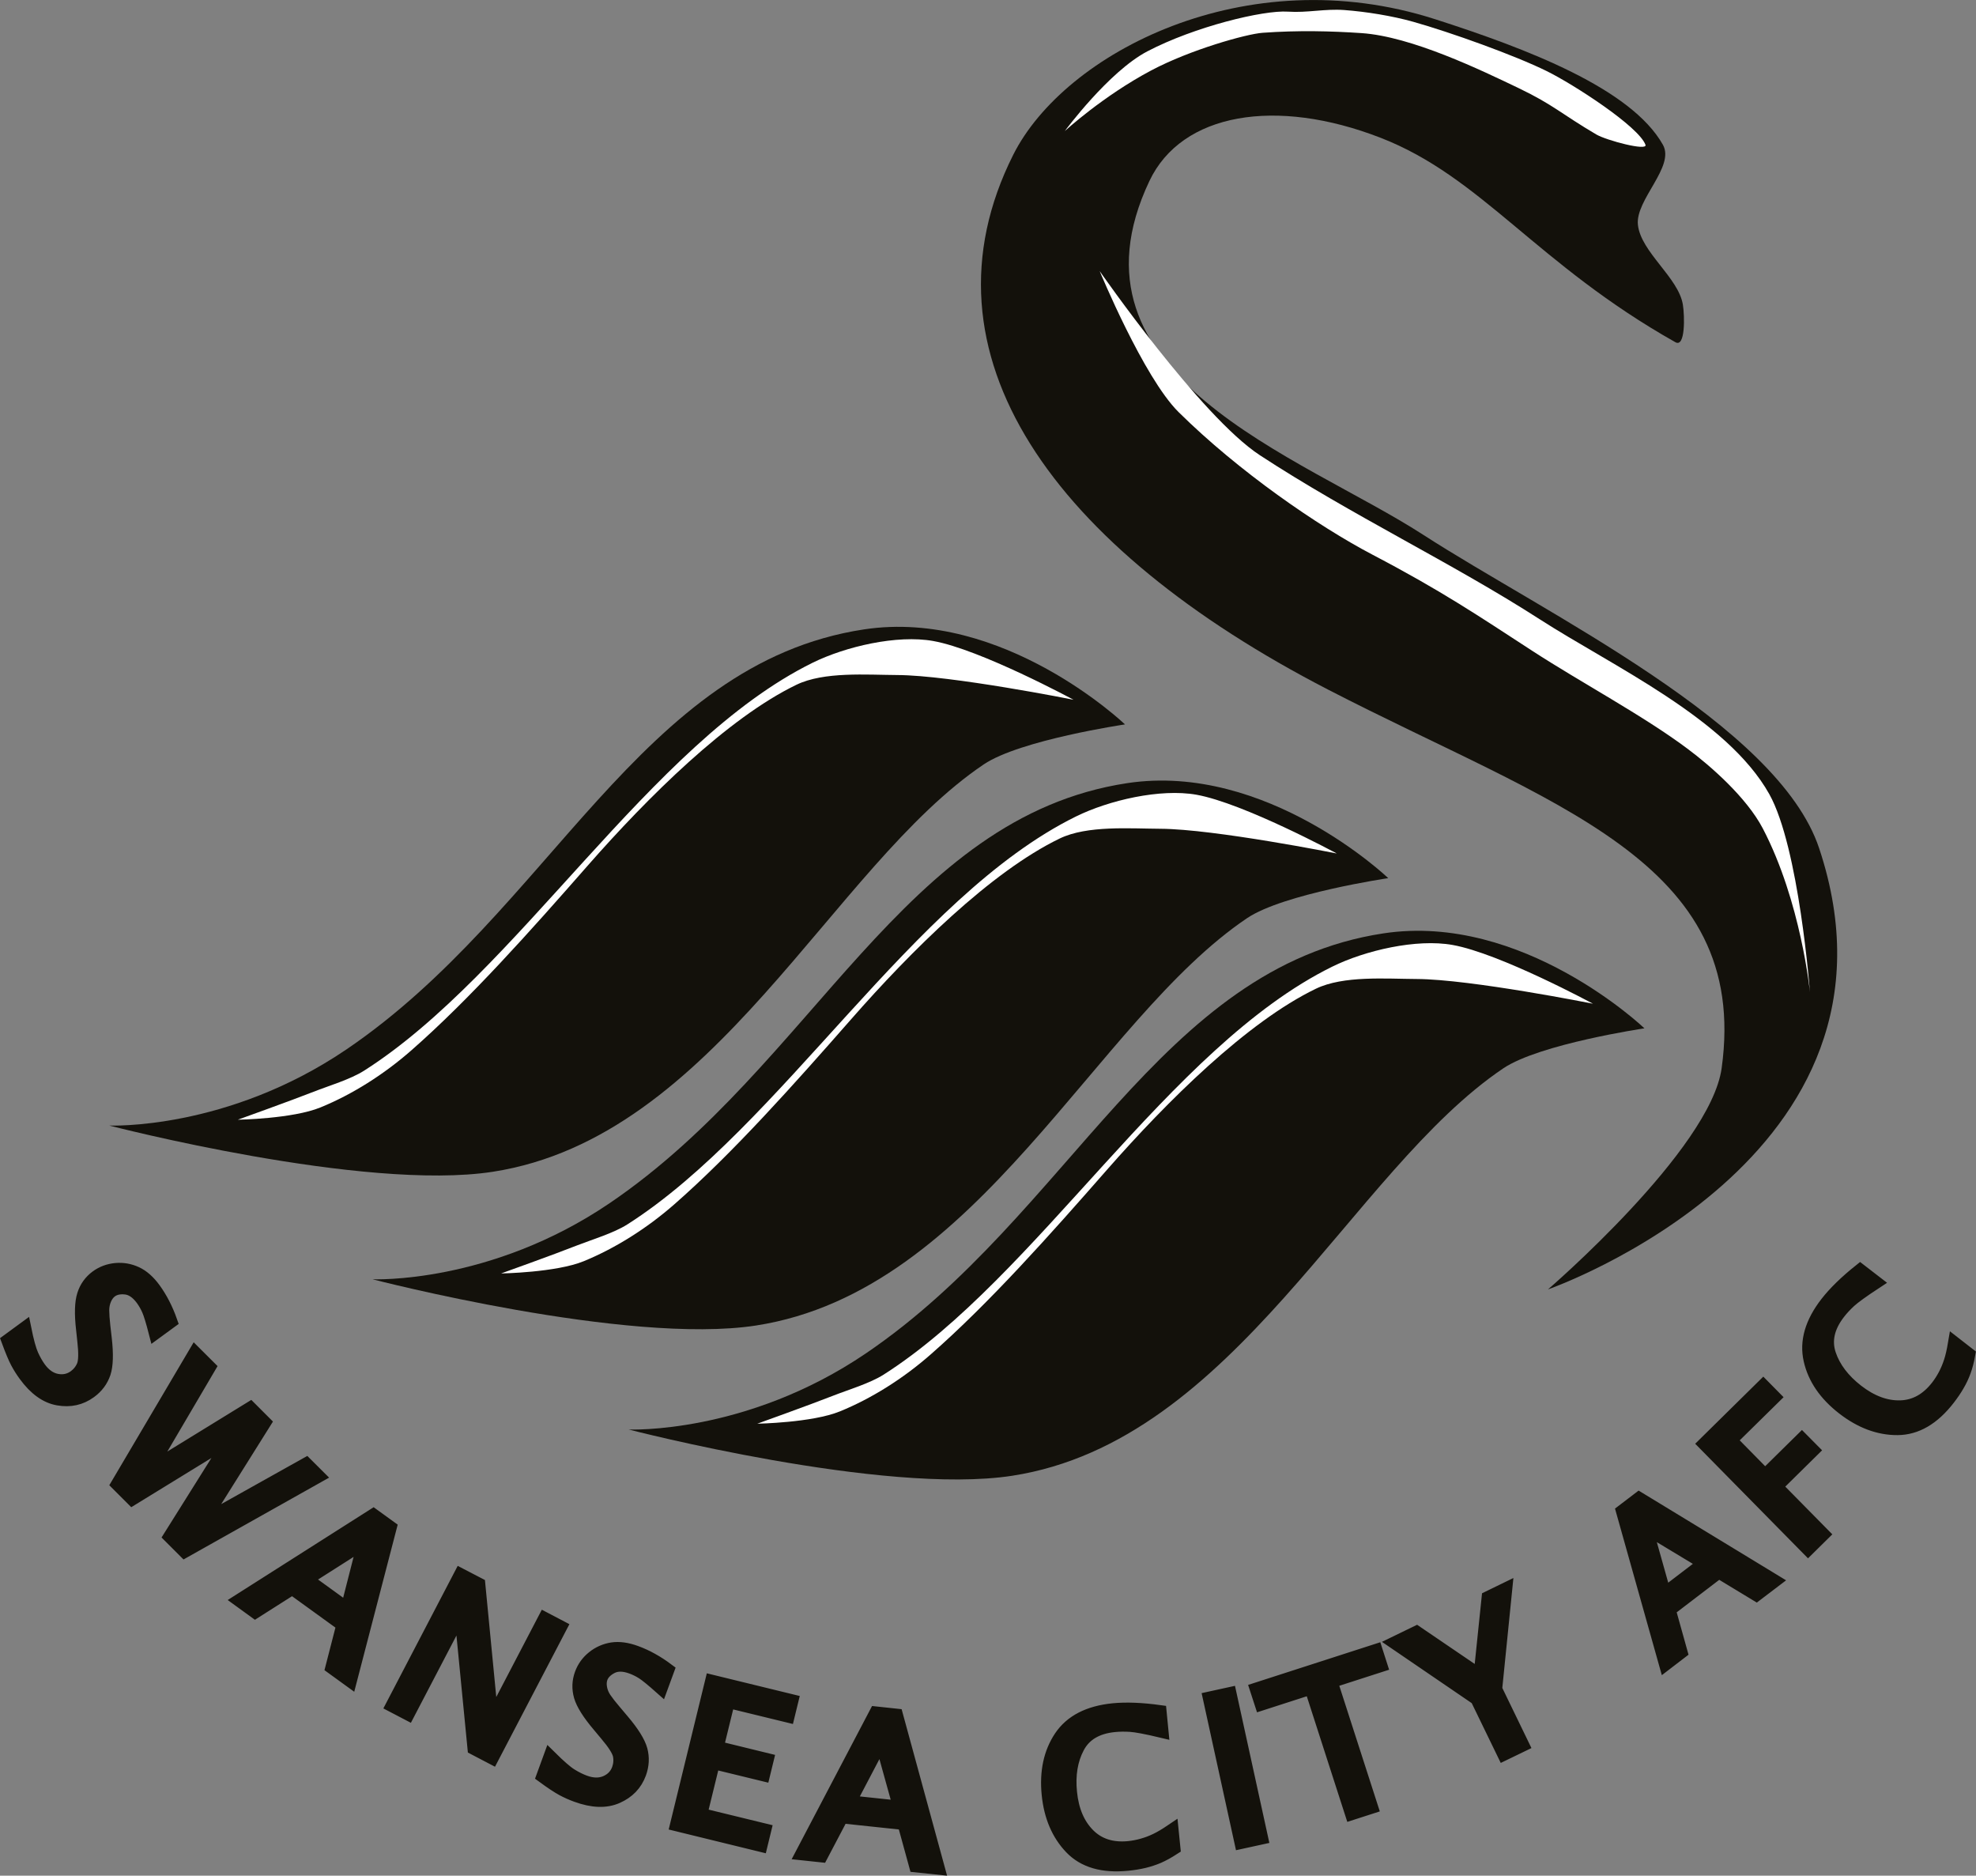
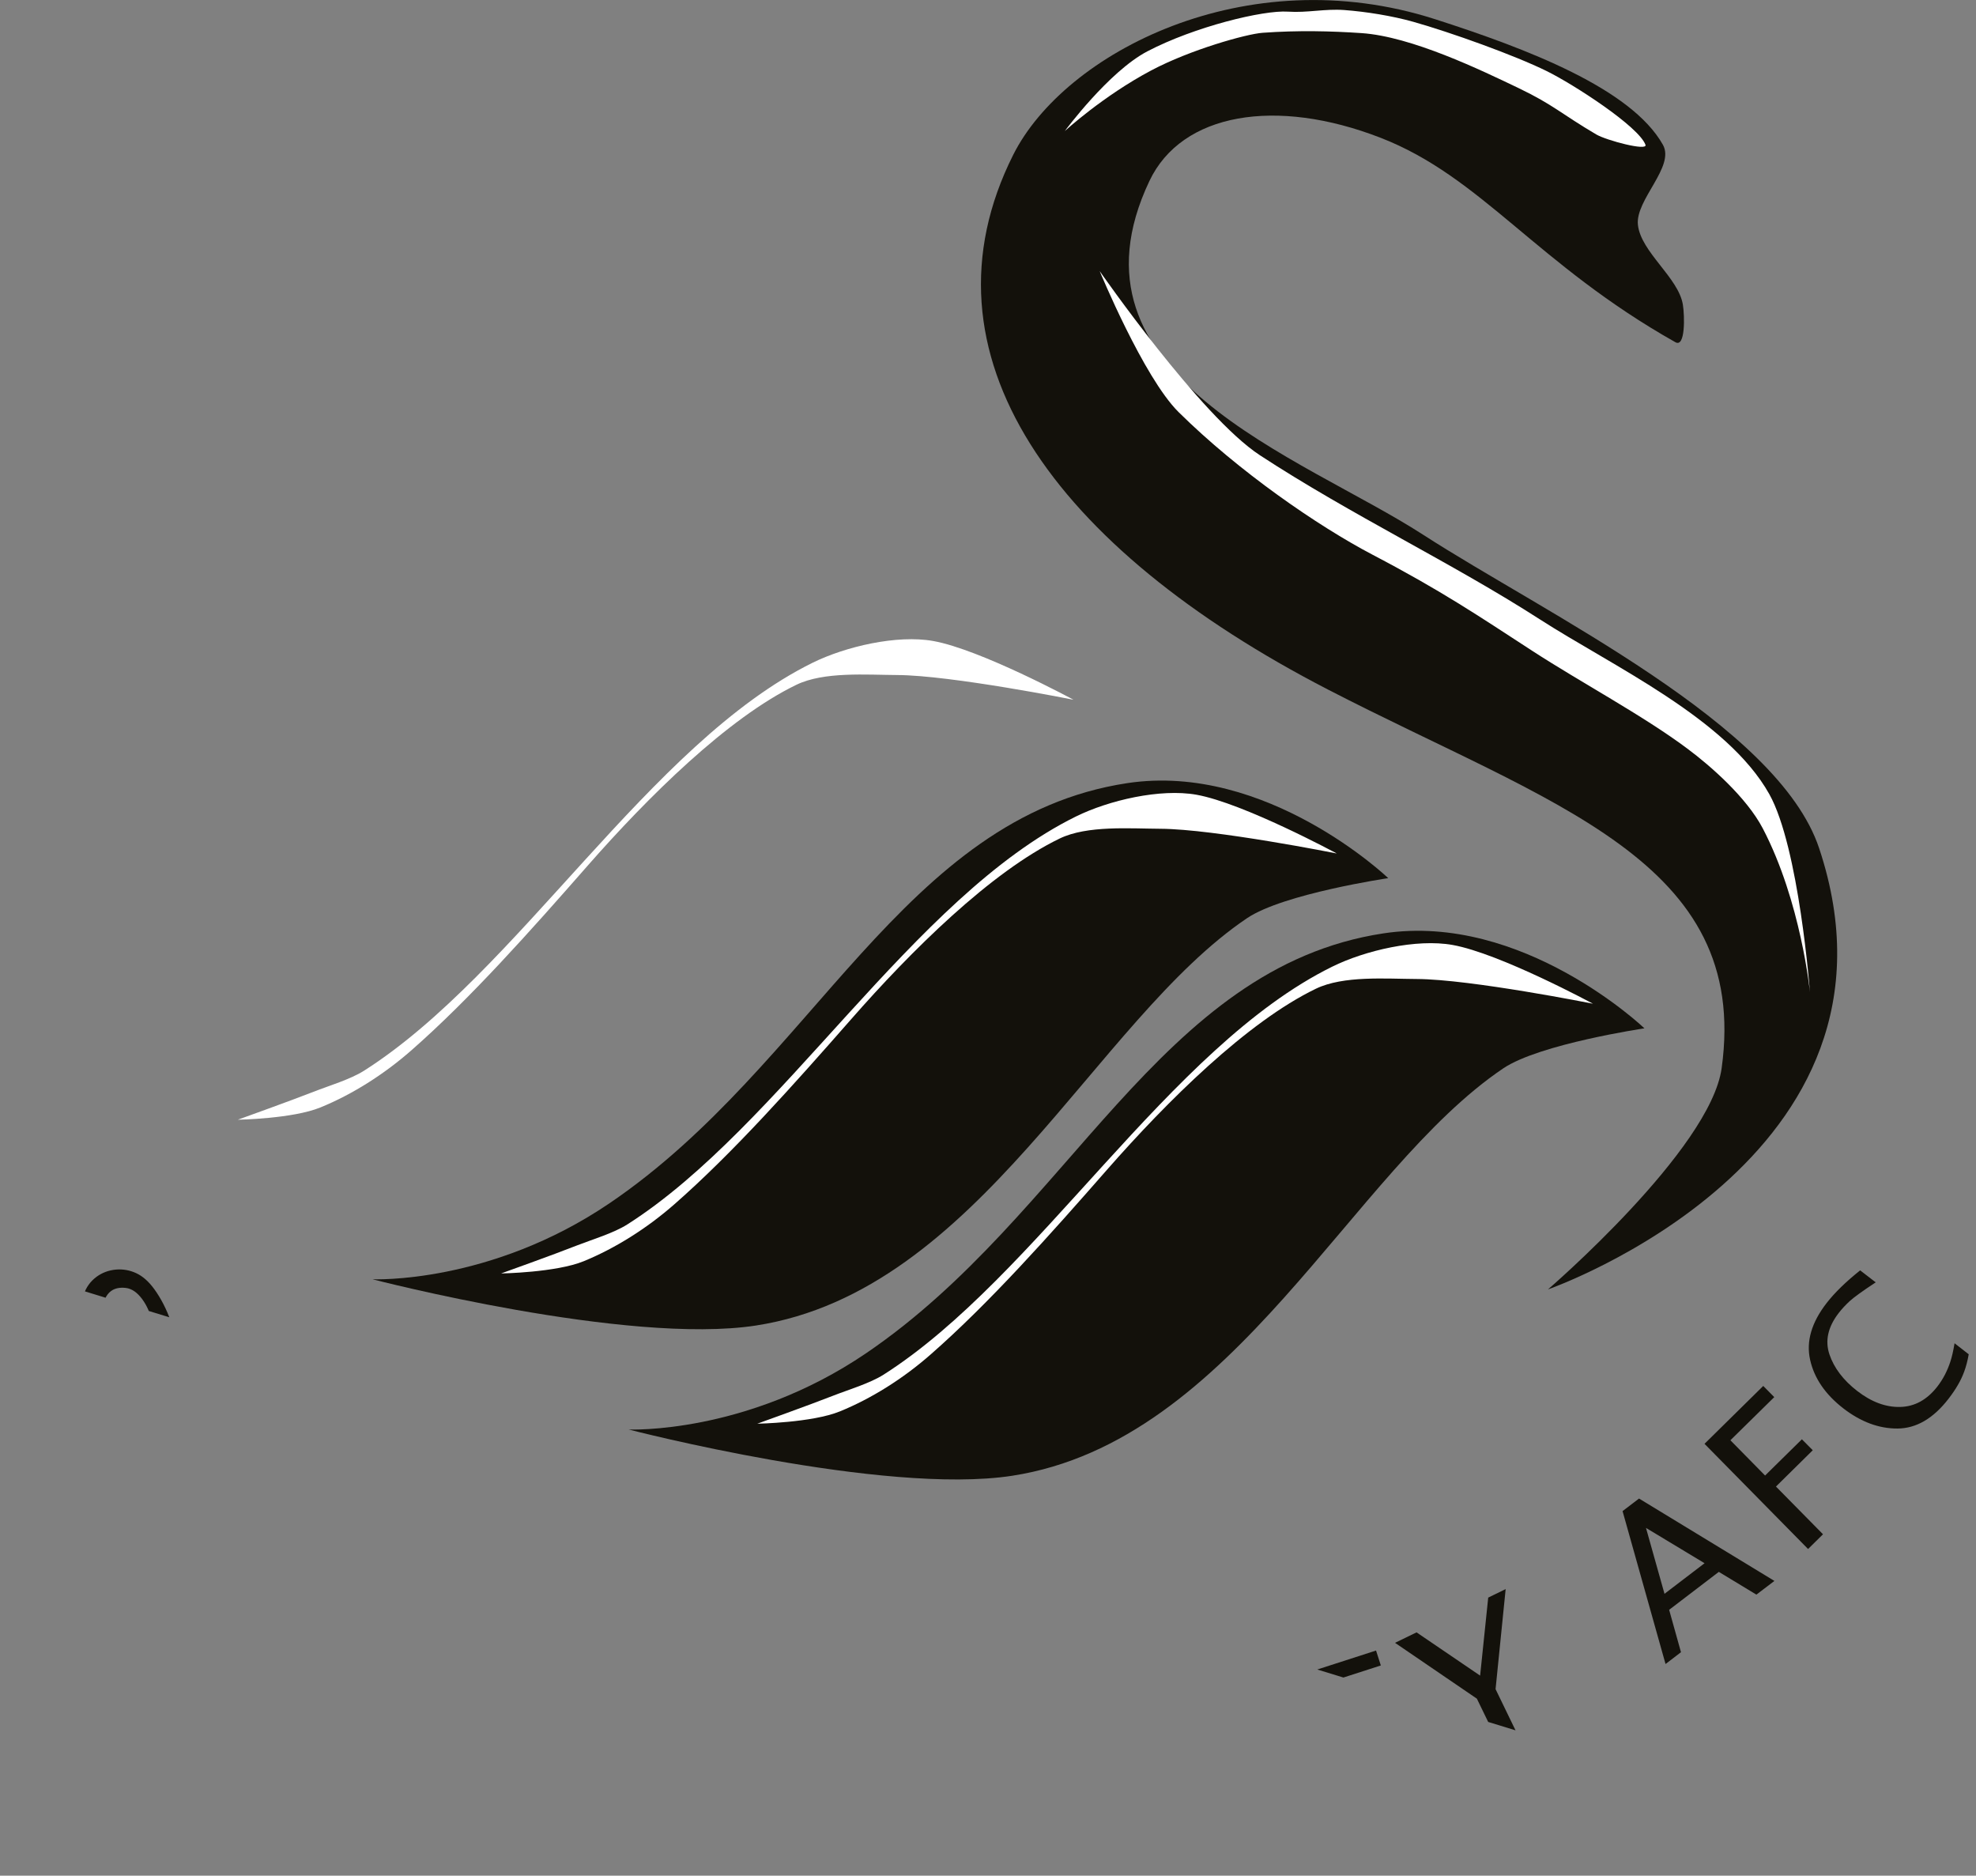
<svg xmlns="http://www.w3.org/2000/svg" width="149.95pt" height="142.31pt" viewBox="0 0 149.95 142.31" version="1.1">
  <rect x="0" y="0" width="149.95" height="142.31" fill="#808080" stroke="none" />
  <defs>
    <clipPath id="clip1">
-       <path d="M 0 96 L 149.949 96 L 149.949 142 L 0 142 Z M 0 96 " />
+       <path d="M 0 96 L 149.949 96 L 149.949 142 Z M 0 96 " />
    </clipPath>
    <clipPath id="clip2">
-       <path d="M 0 90 L 149.949 90 L 149.949 142.309 L 0 142.309 Z M 0 90 " />
-     </clipPath>
+       </clipPath>
  </defs>
  <g id="surface1">
    <path style=" stroke:none;fill-rule:nonzero;fill:rgb(7.5%,6.699%,4.3%);fill-opacity:1;" d="M 117.469 97.828 C 117.469 97.828 145.891 87.914 138.047 64.359 C 134.918 54.957 117.266 46.562 107.988 40.566 C 98.707 34.566 80.184 28.582 87.223 13.734 C 89.676 8.555 96.832 7.375 104.766 10.453 C 112.441 13.43 116.613 20.035 127.141 25.965 C 127.898 26.391 127.844 23.98 127.707 23.121 C 127.379 21.059 124.512 19.129 124.293 17.051 C 124.094 15.156 127.125 12.645 126.191 10.984 C 123.789 6.719 115.891 3.699 108.891 1.453 C 94.512 -3.156 80.77 4.023 76.891 11.742 C 69.285 26.875 79.969 41.578 100.781 52.32 C 117.715 61.062 132.84 65.273 130.648 81.047 C 129.785 87.234 117.469 97.828 117.469 97.828 " />
    <path style=" stroke:none;fill-rule:nonzero;fill:rgb(100%,100%,100%);fill-opacity:1;" d="M 80.805 9.941 C 80.805 9.941 84.129 5.438 87.062 3.898 C 90.652 2.02 95.863 0.758 97.727 0.883 C 99.227 0.984 100.531 0.652 102.016 0.762 C 103.68 0.887 105.648 1.203 107.254 1.656 C 110.082 2.453 114.941 4.195 117.359 5.387 C 119.41 6.395 124.348 9.59 124.867 10.984 C 125.055 11.488 121.906 10.652 121.137 10.203 C 118.465 8.629 117.895 7.961 115.262 6.695 C 112.359 5.305 107.121 2.77 103.32 2.512 C 101.008 2.355 98.512 2.293 95.809 2.488 C 94.586 2.578 90.344 3.762 87.367 5.34 C 83.703 7.281 80.805 9.941 80.805 9.941 " />
    <path style=" stroke:none;fill-rule:nonzero;fill:rgb(100%,100%,100%);fill-opacity:1;" d="M 83.449 20.566 C 83.449 20.566 91.105 31.59 95.602 34.535 C 102.523 39.066 110.211 42.715 116.836 46.98 C 122.359 50.539 131.055 54.52 134.266 60.254 C 136.523 64.297 137.348 75.273 137.348 75.273 C 137.348 75.273 136.676 68.41 133.77 62.852 C 132.543 60.512 129.836 58.129 128.039 56.793 C 124.676 54.281 119.969 51.777 116.289 49.387 C 112.121 46.676 109.391 44.828 104.156 42.086 C 100.008 39.91 93.996 35.773 89.434 31.262 C 86.777 28.629 83.449 20.566 83.449 20.566 " />
-     <path style=" stroke:none;fill-rule:nonzero;fill:rgb(7.5%,6.699%,4.3%);fill-opacity:1;" d="M 8.289 85.395 C 8.289 85.395 27.637 90.414 37.398 88.902 C 54.301 86.285 63.098 65.773 74.656 57.992 C 77.414 56.137 85.371 54.961 85.371 54.961 C 85.371 54.961 76.148 46.145 65.555 47.754 C 48.547 50.336 41.762 69.109 26.305 79.609 C 17.211 85.785 8.289 85.395 8.289 85.395 " />
    <path style=" stroke:none;fill-rule:nonzero;fill:rgb(100%,100%,100%);fill-opacity:1;" d="M 18.047 84.953 C 18.047 84.953 22.207 84.887 24.32 84.02 C 26.73 83.035 29.121 81.527 31.215 79.691 C 35.648 75.805 40.246 70.641 44.594 65.68 C 49.16 60.477 55.219 54.473 60.438 51.953 C 62.527 50.941 65.77 51.203 68.09 51.215 C 72.18 51.234 81.465 53.09 81.465 53.09 C 81.465 53.09 74.402 49.273 70.816 48.633 C 68.07 48.141 64.168 49.051 61.668 50.281 C 49.289 56.387 39.277 73.82 27.633 81.23 C 26.582 81.898 24.957 82.375 23.797 82.832 C 22.086 83.504 18.047 84.953 18.047 84.953 " />
    <path style=" stroke:none;fill-rule:nonzero;fill:rgb(7.5%,6.699%,4.3%);fill-opacity:1;" d="M 28.27 97.059 C 28.27 97.059 47.613 102.078 57.375 100.566 C 74.281 97.949 83.078 77.438 94.637 69.66 C 97.395 67.801 105.348 66.625 105.348 66.625 C 105.348 66.625 96.125 57.812 85.535 59.418 C 68.523 62 61.738 80.777 46.281 91.273 C 37.188 97.453 28.27 97.059 28.27 97.059 " />
    <path style=" stroke:none;fill-rule:nonzero;fill:rgb(100%,100%,100%);fill-opacity:1;" d="M 38.027 96.617 C 38.027 96.617 42.184 96.551 44.297 95.688 C 46.707 94.699 49.098 93.191 51.191 91.355 C 55.625 87.469 60.223 82.305 64.574 77.348 C 69.137 72.141 75.195 66.137 80.418 63.617 C 82.504 62.609 85.75 62.867 88.07 62.879 C 92.156 62.902 101.441 64.754 101.441 64.754 C 101.441 64.754 94.379 60.941 90.797 60.297 C 88.047 59.809 84.148 60.715 81.645 61.949 C 69.27 68.051 59.254 85.484 47.609 92.895 C 46.559 93.562 44.934 94.043 43.773 94.496 C 42.066 95.172 38.027 96.617 38.027 96.617 " />
    <path style=" stroke:none;fill-rule:nonzero;fill:rgb(7.5%,6.699%,4.3%);fill-opacity:1;" d="M 47.711 108.457 C 47.711 108.457 67.055 113.473 76.816 111.965 C 93.723 109.348 102.52 88.836 114.078 81.055 C 116.836 79.199 124.789 78.02 124.789 78.02 C 124.789 78.02 115.566 69.207 104.977 70.816 C 87.965 73.398 81.18 92.172 65.723 102.672 C 56.629 108.848 47.711 108.457 47.711 108.457 " />
    <path style=" stroke:none;fill-rule:nonzero;fill:rgb(100%,100%,100%);fill-opacity:1;" d="M 57.469 108.016 C 57.469 108.016 61.625 107.945 63.738 107.082 C 66.148 106.098 68.543 104.59 70.633 102.754 C 75.07 98.867 79.668 93.703 84.012 88.742 C 88.578 83.539 94.637 77.535 99.855 75.016 C 101.945 74.004 105.191 74.266 107.512 74.277 C 111.598 74.297 120.883 76.152 120.883 76.152 C 120.883 76.152 113.82 72.336 110.234 71.695 C 107.492 71.203 103.59 72.109 101.09 73.344 C 88.711 79.449 78.695 96.883 67.055 104.293 C 66 104.961 64.379 105.438 63.215 105.895 C 61.508 106.566 57.469 108.016 57.469 108.016 " />
    <g clip-path="url(#clip1)" clip-rule="nonzero">
      <path style=" stroke:none;fill-rule:nonzero;fill:rgb(7.5%,6.699%,4.3%);fill-opacity:1;" d="M 149.398 102.75 C 149.309 103.258 149.191 103.691 149.062 104.043 C 148.934 104.398 148.77 104.746 148.57 105.086 C 148.375 105.426 148.137 105.773 147.859 106.133 C 146.703 107.625 145.414 108.375 143.996 108.383 C 142.582 108.391 141.207 107.879 139.875 106.848 C 138.516 105.793 137.676 104.57 137.363 103.176 C 137.047 101.781 137.465 100.344 138.617 98.859 C 139.23 98.07 140.078 97.246 141.16 96.383 L 142.34 97.293 C 141.34 97.949 140.684 98.426 140.363 98.719 C 140.047 99.012 139.77 99.309 139.535 99.613 C 138.715 100.672 138.48 101.723 138.828 102.758 C 139.176 103.789 139.879 104.711 140.922 105.523 C 142.008 106.367 143.102 106.773 144.199 106.746 C 145.297 106.719 146.234 106.203 147.016 105.199 C 147.23 104.922 147.422 104.621 147.586 104.309 C 147.75 103.992 147.891 103.656 148.004 103.309 C 148.121 102.957 148.227 102.492 148.324 101.914 Z M 137.207 117.523 L 129.348 109.543 L 133.805 105.152 L 134.641 106 L 131.312 109.273 L 133.945 111.949 L 136.738 109.199 L 137.562 110.031 L 134.77 112.785 L 138.34 116.406 Z M 126.312 120.922 L 129.352 118.602 L 124.906 115.922 Z M 126.391 126.25 L 123.129 114.648 L 124.379 113.695 L 134.652 119.945 L 133.285 120.984 L 130.434 119.258 L 126.664 122.137 L 127.562 125.352 Z M 114.117 133.086 L 112.074 128.879 L 105.863 124.641 L 107.496 123.848 L 112.32 127.129 L 112.934 121.211 L 114.258 120.566 L 113.492 128.156 L 115.547 132.395 Z M 102.562 137.598 L 99.488 128.066 L 95.711 129.285 L 95.344 128.156 L 104.422 125.227 L 104.785 126.359 L 101.004 127.578 L 104.078 137.109 Z M 94.176 139.781 L 91.781 128.84 L 93.336 128.5 L 95.73 139.441 Z M 89.078 140.227 C 88.645 140.508 88.254 140.723 87.906 140.875 C 87.559 141.023 87.195 141.141 86.812 141.234 C 86.43 141.324 86.016 141.395 85.562 141.438 C 83.684 141.625 82.254 141.211 81.273 140.188 C 80.293 139.164 79.715 137.816 79.547 136.137 C 79.379 134.426 79.688 132.977 80.48 131.789 C 81.277 130.602 82.605 129.914 84.473 129.727 C 85.469 129.629 86.652 129.676 88.027 129.867 L 88.172 131.352 C 87.008 131.074 86.211 130.926 85.781 130.898 C 85.348 130.871 84.945 130.875 84.562 130.914 C 83.227 131.047 82.305 131.598 81.797 132.562 C 81.285 133.527 81.098 134.672 81.23 135.984 C 81.367 137.355 81.824 138.43 82.598 139.207 C 83.371 139.984 84.395 140.309 85.656 140.184 C 86.008 140.145 86.355 140.082 86.699 139.98 C 87.043 139.887 87.379 139.758 87.715 139.598 C 88.047 139.441 88.457 139.199 88.941 138.871 Z M 64.465 136.715 L 68.27 137.117 L 66.879 132.113 Z M 60.859 140.641 L 66.461 129.969 L 68.027 130.137 L 71.195 141.734 L 69.484 141.555 L 68.602 138.34 L 63.883 137.84 L 62.328 140.797 Z M 51.348 138.438 L 54.004 127.559 L 60.086 129.043 L 59.805 130.195 L 55.27 129.09 L 54.414 132.582 L 58.215 133.512 L 57.938 134.648 L 54.137 133.723 L 53.172 137.664 L 58.027 138.848 L 57.746 140.004 Z M 41.199 134.77 L 41.738 133.293 C 42.441 133.988 42.969 134.449 43.328 134.672 C 43.688 134.895 44.031 135.066 44.363 135.188 C 44.965 135.41 45.5 135.418 45.969 135.219 C 46.441 135.016 46.758 134.684 46.926 134.227 C 47.051 133.879 47.078 133.527 47.008 133.168 C 46.93 132.809 46.598 132.289 46.016 131.602 L 45.445 130.918 C 44.68 130.016 44.215 129.273 44.047 128.699 C 43.883 128.121 43.902 127.559 44.105 127.004 C 44.289 126.504 44.59 126.086 45.012 125.746 C 45.434 125.406 45.914 125.195 46.445 125.109 C 46.98 125.027 47.582 125.109 48.254 125.355 C 49.066 125.652 49.871 126.098 50.672 126.699 L 50.172 128.062 C 49.504 127.469 49.035 127.086 48.77 126.918 C 48.5 126.746 48.219 126.605 47.93 126.5 C 47.324 126.277 46.82 126.273 46.41 126.484 C 46.004 126.695 45.738 126.969 45.617 127.297 C 45.535 127.527 45.52 127.781 45.57 128.066 C 45.621 128.352 45.73 128.621 45.902 128.875 C 46.074 129.129 46.32 129.445 46.645 129.824 L 47.238 130.527 C 48.012 131.438 48.477 132.184 48.637 132.766 C 48.793 133.348 48.762 133.941 48.543 134.543 C 48.242 135.363 47.672 135.961 46.828 136.332 C 45.984 136.707 44.957 136.672 43.742 136.227 C 43.367 136.09 43.016 135.934 42.684 135.754 C 42.352 135.574 41.855 135.25 41.199 134.77 M 29.766 129.406 L 34.945 119.477 L 36.328 120.195 L 37.324 130.477 L 41.328 122.805 L 42.535 123.438 L 37.352 133.367 L 35.977 132.648 L 34.973 122.367 L 30.969 130.035 Z M 23.246 119.812 L 26.344 122.055 L 27.629 117.023 Z M 18.168 121.422 L 28.336 114.957 L 29.609 115.879 L 26.582 127.52 L 25.191 126.512 L 26.023 123.281 L 22.18 120.5 L 19.363 122.289 Z M 8.922 112.605 L 14.801 102.648 L 15.883 103.727 L 11.25 111.605 L 18.996 106.844 L 20.078 107.926 L 15.324 115.508 L 23.234 111.082 L 24.152 111.996 L 14.012 117.695 L 12.895 116.578 L 17.602 109.074 L 10.035 113.719 Z M 0.602 101.707 L 1.871 100.777 C 2.066 101.75 2.254 102.426 2.426 102.809 C 2.602 103.195 2.793 103.531 3 103.816 C 3.379 104.332 3.82 104.637 4.32 104.73 C 4.824 104.824 5.27 104.727 5.668 104.438 C 5.965 104.219 6.184 103.941 6.324 103.602 C 6.457 103.262 6.469 102.645 6.367 101.75 L 6.273 100.863 C 6.137 99.688 6.164 98.812 6.348 98.242 C 6.527 97.672 6.859 97.215 7.336 96.863 C 7.762 96.555 8.246 96.375 8.789 96.324 C 9.328 96.277 9.844 96.367 10.332 96.594 C 10.824 96.82 11.281 97.223 11.703 97.801 C 12.211 98.5 12.633 99.316 12.965 100.262 L 11.789 101.121 C 11.566 100.254 11.387 99.676 11.258 99.383 C 11.133 99.094 10.977 98.824 10.797 98.574 C 10.414 98.055 9.996 97.766 9.539 97.715 C 9.086 97.664 8.715 97.742 8.43 97.949 C 8.23 98.094 8.078 98.297 7.961 98.562 C 7.848 98.828 7.789 99.113 7.789 99.418 C 7.793 99.727 7.82 100.125 7.875 100.621 L 7.98 101.539 C 8.117 102.727 8.09 103.605 7.902 104.172 C 7.707 104.746 7.352 105.223 6.836 105.598 C 6.129 106.113 5.324 106.293 4.414 106.133 C 3.504 105.977 2.668 105.375 1.906 104.332 C 1.672 104.012 1.465 103.684 1.289 103.352 C 1.113 103.02 0.883 102.469 0.602 101.707 " />
    </g>
    <g clip-path="url(#clip2)" clip-rule="nonzero">
-       <path style="fill:none;stroke-width:10;stroke-linecap:butt;stroke-linejoin:miter;stroke:rgb(7.5%,6.699%,4.3%);stroke-opacity:1;stroke-miterlimit:4;" d="M 1493.984 395.6 C 1493.086 390.522 1491.914 386.186 1490.625 382.67 C 1489.336 379.116 1487.695 375.639 1485.703 372.241 C 1483.75 368.842 1481.367 365.366 1478.594 361.772 C 1467.031 346.85 1454.141 339.35 1439.961 339.272 C 1425.82 339.194 1412.07 344.311 1398.75 354.623 C 1385.156 365.17 1376.758 377.397 1373.633 391.342 C 1370.469 405.288 1374.648 419.663 1386.172 434.506 C 1392.305 442.397 1400.781 450.639 1411.602 459.272 L 1423.398 450.17 C 1413.398 443.608 1406.836 438.842 1403.633 435.913 C 1400.469 432.983 1397.695 430.014 1395.352 426.967 C 1387.148 416.381 1384.805 405.873 1388.281 395.522 C 1391.758 385.209 1398.789 375.991 1409.219 367.866 C 1420.078 359.428 1431.016 355.366 1441.992 355.639 C 1452.969 355.913 1462.344 361.069 1470.156 371.108 C 1472.305 373.881 1474.219 376.889 1475.859 380.014 C 1477.5 383.178 1478.906 386.538 1480.039 390.014 C 1481.211 393.53 1482.266 398.178 1483.242 403.959 Z M 1372.07 247.866 L 1293.477 327.67 L 1338.047 371.577 L 1346.406 363.1 L 1313.125 330.366 L 1339.453 303.608 L 1367.383 331.108 L 1375.625 322.788 L 1347.695 295.248 L 1383.398 259.038 Z M 1263.125 213.881 L 1293.516 237.084 L 1249.062 263.881 Z M 1263.906 160.6 L 1231.289 276.616 L 1243.789 286.147 L 1346.523 223.647 L 1332.852 213.256 L 1304.336 230.522 L 1266.641 201.733 L 1275.625 169.584 Z M 1141.172 92.241 L 1120.742 134.311 L 1058.633 176.694 L 1074.961 184.623 L 1123.203 151.811 L 1129.336 210.991 L 1142.578 217.436 L 1134.922 141.537 L 1155.469 99.155 Z M 1025.625 47.123 L 994.883 142.436 L 957.109 130.248 L 953.438 141.537 L 1044.219 170.834 L 1047.852 159.506 L 1010.039 147.319 L 1040.781 52.006 Z M 941.758 25.288 L 917.812 134.702 L 933.359 138.1 L 957.305 28.686 Z M 890.781 20.834 C 886.445 18.022 882.539 15.873 879.062 14.35 C 875.586 12.866 871.953 11.694 868.125 10.756 C 864.297 9.858 860.156 9.155 855.625 8.725 C 836.836 6.85 822.539 10.991 812.734 21.225 C 802.93 31.459 797.148 44.936 795.469 61.733 C 793.789 78.842 796.875 93.334 804.805 105.209 C 812.773 117.084 826.055 123.959 844.727 125.834 C 854.688 126.811 866.523 126.342 880.273 124.428 L 881.719 109.584 C 870.078 112.358 862.109 113.842 857.812 114.116 C 853.477 114.389 849.453 114.35 845.625 113.959 C 832.266 112.631 823.047 107.123 817.969 97.475 C 812.852 87.827 810.977 76.381 812.305 63.256 C 813.672 49.545 818.242 38.803 825.977 31.03 C 833.711 23.256 843.945 20.014 856.562 21.264 C 860.078 21.655 863.555 22.28 866.992 23.295 C 870.43 24.233 873.789 25.522 877.148 27.123 C 880.469 28.686 884.57 31.108 889.414 34.389 Z M 644.648 55.952 L 682.695 51.928 L 668.789 101.967 Z M 608.594 16.694 L 664.609 123.412 L 680.273 121.733 L 711.953 5.756 L 694.844 7.553 L 686.016 39.702 L 638.828 44.702 L 623.281 15.131 Z M 513.477 38.725 L 540.039 147.514 L 600.859 132.67 L 598.047 121.147 L 552.695 132.202 L 544.141 97.28 L 582.148 87.983 L 579.375 76.616 L 541.367 85.873 L 531.719 46.459 L 580.273 34.623 L 577.461 23.061 Z M 411.992 75.405 L 417.383 90.17 C 424.414 83.217 429.688 78.608 433.281 76.381 C 436.875 74.155 440.312 72.436 443.633 71.225 C 449.648 68.998 455 68.92 459.688 70.912 C 464.414 72.944 467.578 76.264 469.258 80.834 C 470.508 84.311 470.781 87.827 470.078 91.42 C 469.297 95.014 465.977 100.209 460.156 107.084 L 454.453 113.92 C 446.797 122.944 442.148 130.366 440.469 136.108 C 438.828 141.889 439.023 147.514 441.055 153.061 C 442.891 158.061 445.898 162.241 450.117 165.639 C 454.336 169.037 459.141 171.147 464.453 172.006 C 469.805 172.827 475.82 172.006 482.539 169.545 C 490.664 166.577 498.711 162.123 506.719 156.108 L 501.719 142.475 C 495.039 148.412 490.352 152.241 487.695 153.92 C 485 155.639 482.188 157.045 479.297 158.1 C 473.242 160.327 468.203 160.366 464.102 158.256 C 460.039 156.147 457.383 153.412 456.172 150.131 C 455.352 147.827 455.195 145.287 455.703 142.436 C 456.211 139.584 457.305 136.889 459.023 134.35 C 460.742 131.811 463.203 128.647 466.445 124.858 L 472.383 117.827 C 480.117 108.725 484.766 101.264 486.367 95.444 C 487.93 89.623 487.617 83.686 485.43 77.67 C 482.422 69.467 476.719 63.491 468.281 59.78 C 459.844 56.03 449.57 56.381 437.422 60.834 C 433.672 62.202 430.156 63.764 426.836 65.561 C 423.516 67.358 418.555 70.6 411.992 75.405 Z M 297.656 129.037 L 349.453 228.334 L 363.281 221.147 L 373.242 118.334 L 413.281 195.053 L 425.352 188.725 L 373.516 89.428 L 359.766 96.616 L 349.727 199.428 L 309.688 122.748 Z M 232.461 224.975 L 263.438 202.553 L 276.289 252.866 Z M 181.68 208.881 L 283.359 273.53 L 296.094 264.311 L 265.82 147.905 L 251.914 157.983 L 260.234 190.287 L 221.797 218.1 L 193.633 200.209 Z M 89.219 297.045 L 148.008 396.616 L 158.828 385.834 L 112.5 307.045 L 189.961 354.663 L 200.781 343.842 L 153.242 268.022 L 232.344 312.28 L 241.523 303.139 L 140.117 246.147 L 128.945 257.319 L 176.016 332.358 L 100.352 285.913 Z M 6.016 406.03 L 18.711 415.327 C 20.664 405.6 22.539 398.842 24.258 395.014 C 26.016 391.147 27.93 387.788 30 384.936 C 33.789 379.78 38.203 376.733 43.203 375.795 C 48.242 374.858 52.695 375.834 56.68 378.725 C 59.648 380.913 61.836 383.686 63.242 387.084 C 64.57 390.483 64.688 396.655 63.672 405.6 L 62.734 414.467 C 61.367 426.225 61.641 434.975 63.477 440.678 C 65.273 446.381 68.594 450.952 73.359 454.467 C 77.617 457.553 82.461 459.35 87.891 459.858 C 93.281 460.327 98.438 459.428 103.32 457.163 C 108.242 454.897 112.812 450.873 117.031 445.092 C 122.109 438.1 126.328 429.936 129.648 420.483 L 117.891 411.889 C 115.664 420.561 113.867 426.342 112.578 429.272 C 111.328 432.163 109.766 434.858 107.969 437.358 C 104.141 442.553 99.961 445.444 95.391 445.952 C 90.859 446.459 87.148 445.678 84.297 443.608 C 82.305 442.163 80.781 440.131 79.609 437.475 C 78.477 434.819 77.891 431.967 77.891 428.92 C 77.93 425.834 78.203 421.85 78.75 416.889 L 79.805 407.709 C 81.172 395.834 80.898 387.045 79.023 381.381 C 77.07 375.639 73.516 370.873 68.359 367.123 C 61.289 361.967 53.242 360.17 44.141 361.772 C 35.039 363.334 26.68 369.35 19.062 379.78 C 16.719 382.983 14.648 386.264 12.891 389.584 C 11.133 392.905 8.828 398.413 6.016 406.03 Z M 6.016 406.03 " transform="matrix(0.1,0,0,-0.1,0,142.31)" />
-     </g>
+       </g>
  </g>
</svg>